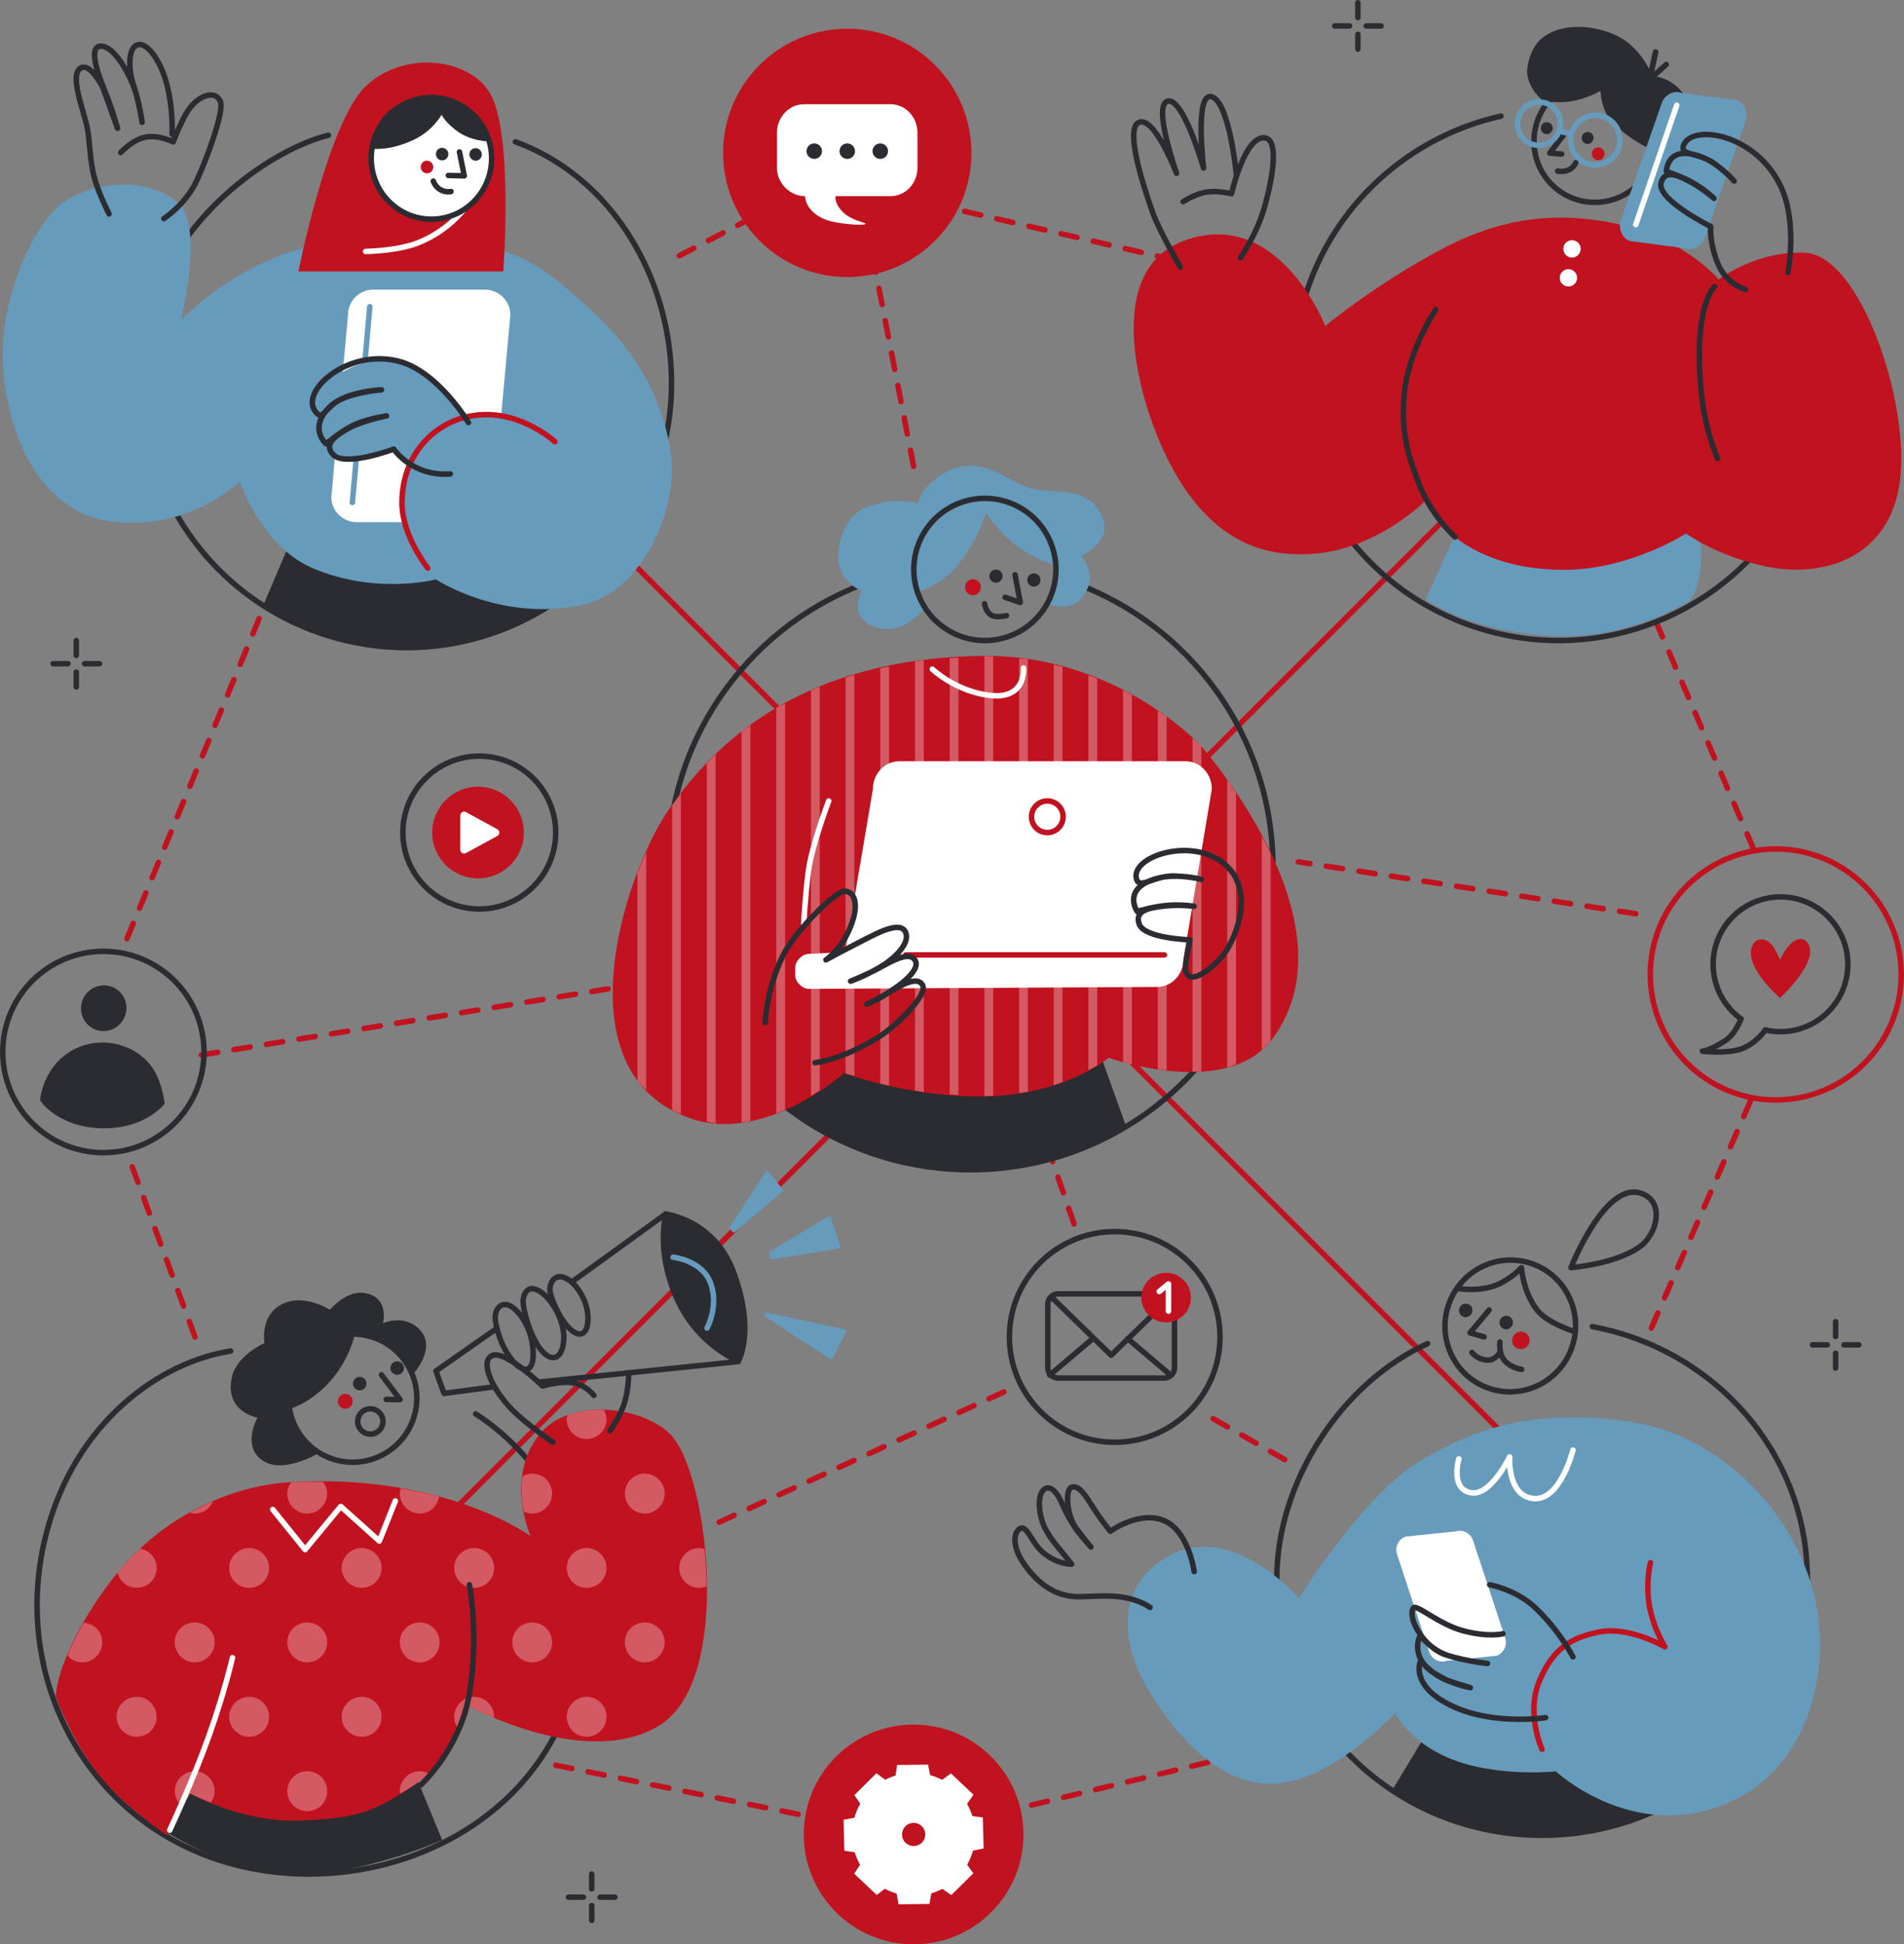
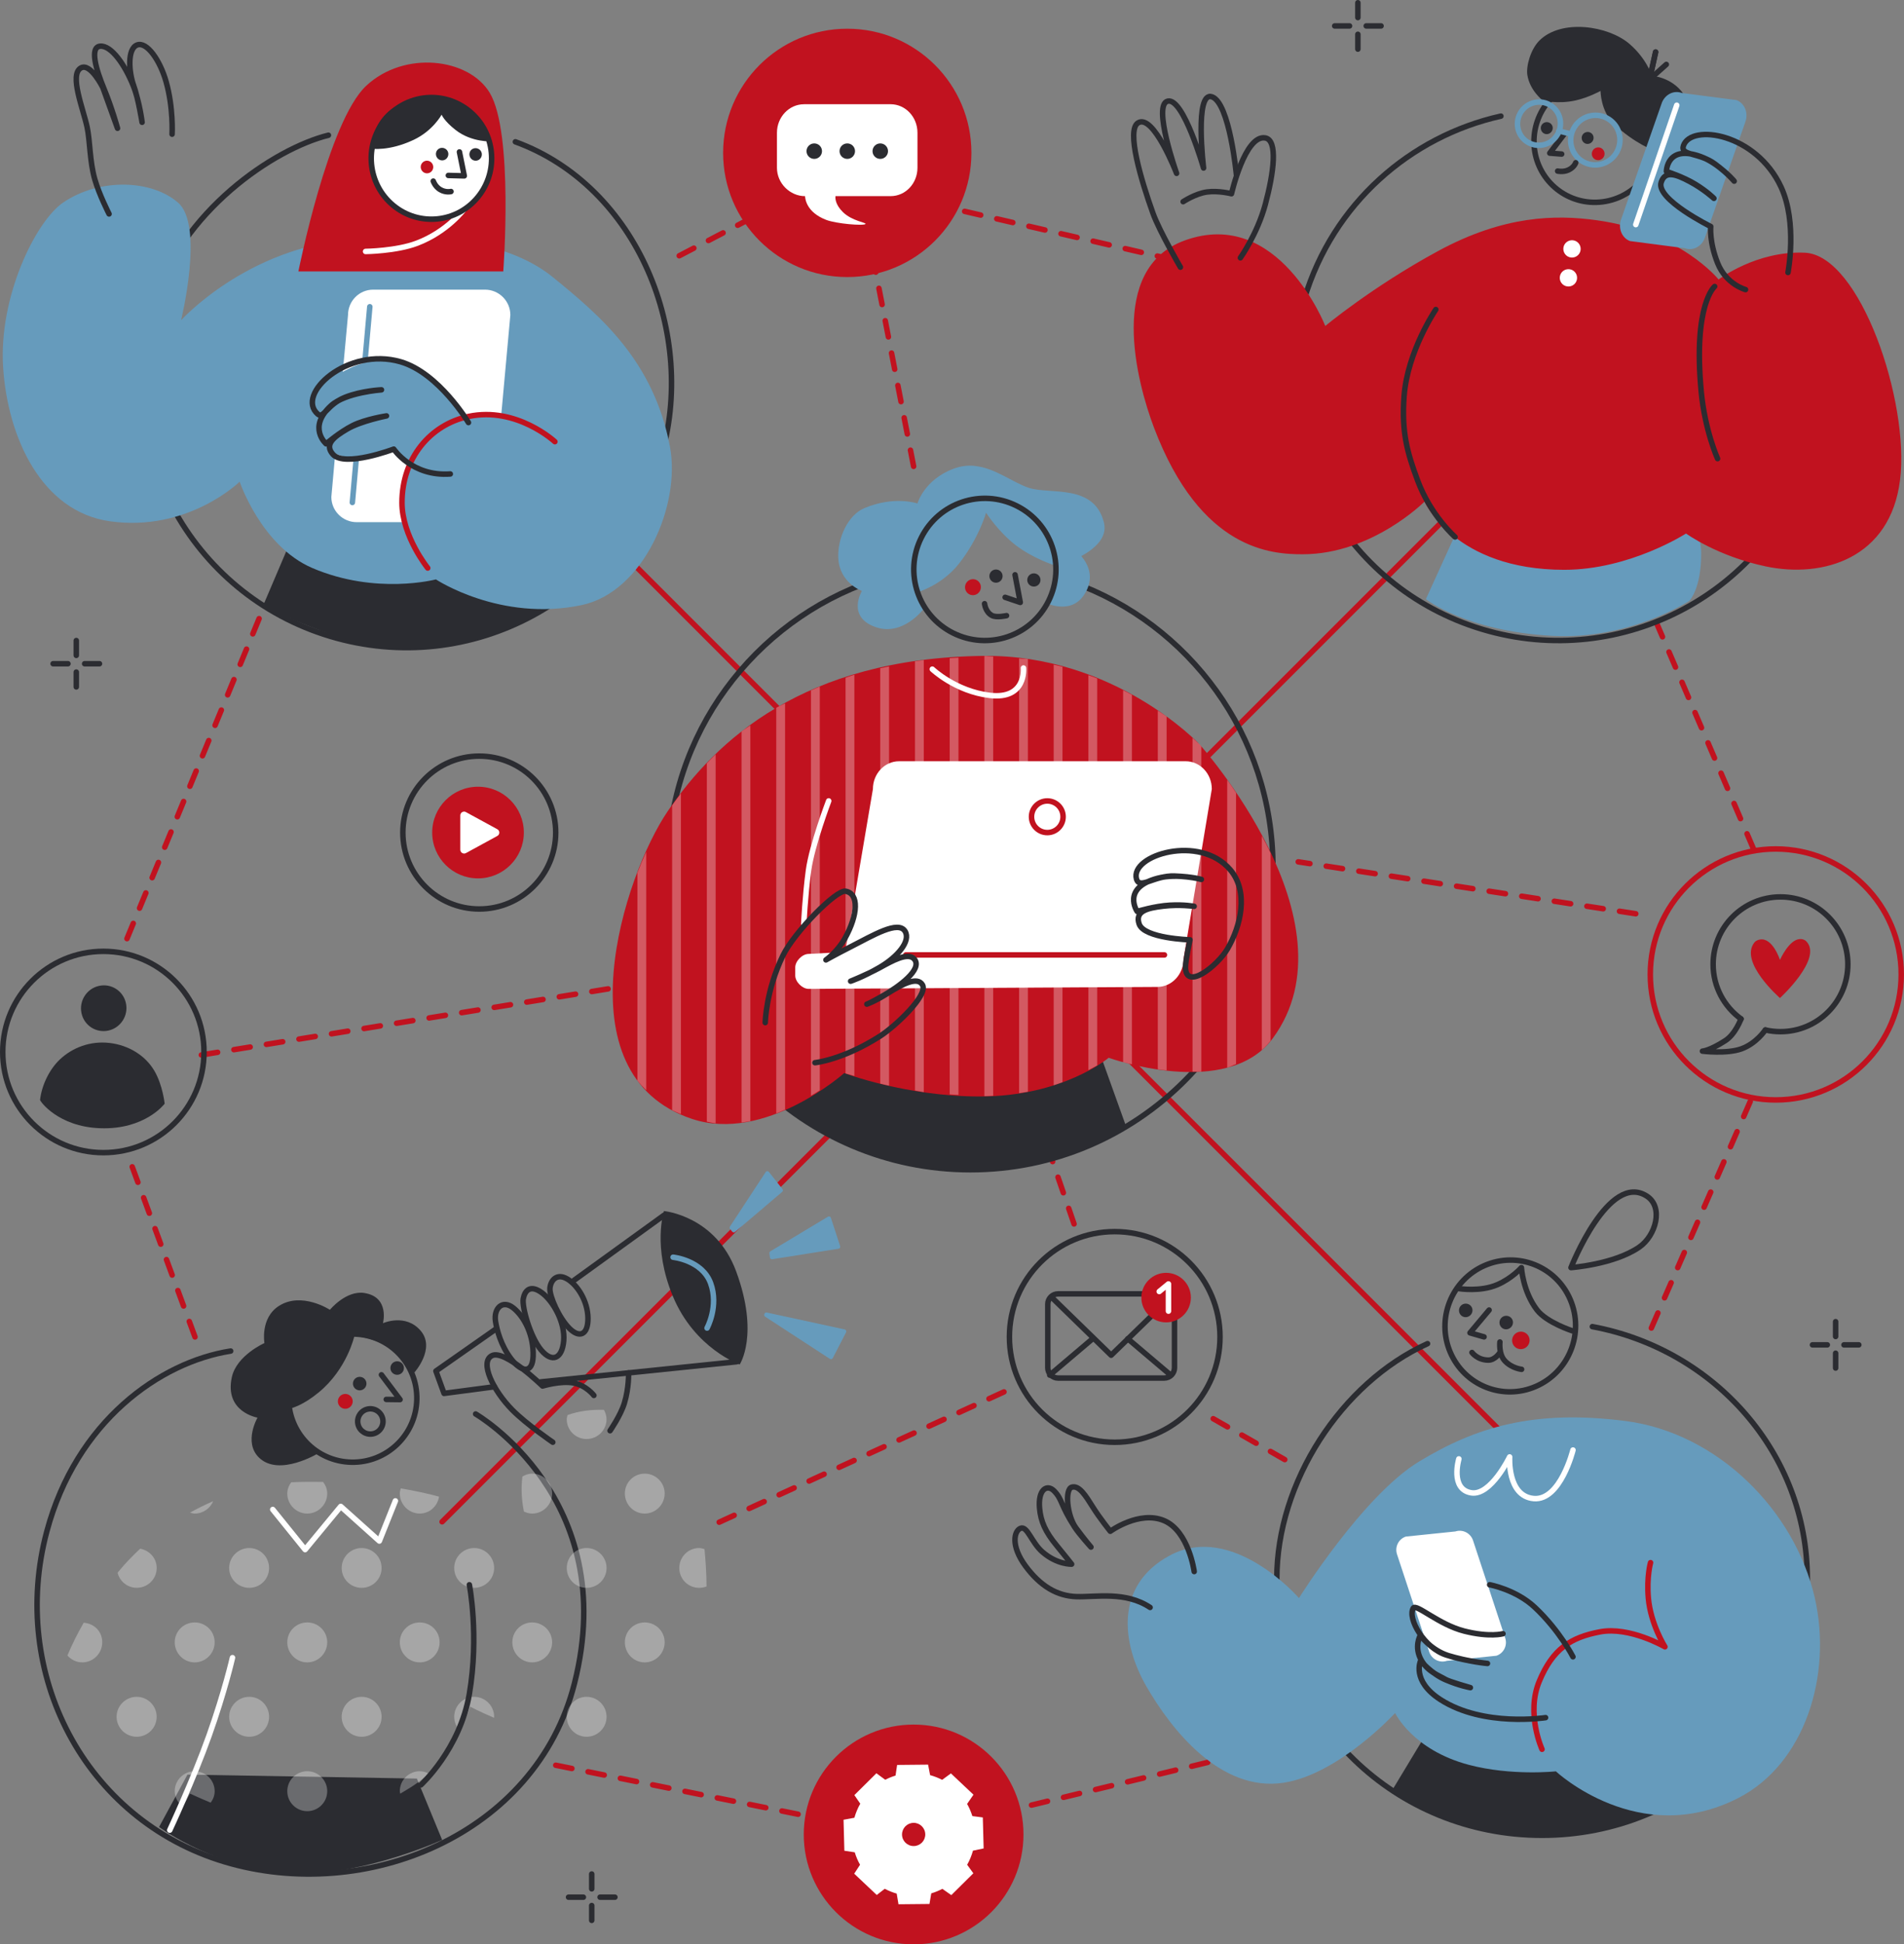
<svg xmlns="http://www.w3.org/2000/svg" id="Layer_2" viewBox="0 0 693.06 707.6">
  <rect x="0" y="0" width="693.06" height="707.6" fill="#808080" stroke="none" />
  <defs>
    <style>.cls-1,.cls-2{stroke:#c1121f;}.cls-1,.cls-2,.cls-3,.cls-4,.cls-5{fill:none;stroke-linecap:round;stroke-linejoin:round;stroke-width:2px;}.cls-2{stroke-dasharray:6;}.cls-6{fill:#c1121f;}.cls-3{stroke:#2b2c31;}.cls-4{stroke:#669bbc;}.cls-5{stroke:#fff;}.cls-7,.cls-8,.cls-9{fill:#fff;}.cls-10{fill:#2b2c31;}.cls-11{fill:#669bbc;}.cls-8{opacity:.3;}.cls-8,.cls-9{isolation:isolate;}.cls-9{opacity:.3;}</style>
  </defs>
  <g id="Line">
    <g id="Layer-14">
      <path class="cls-3" d="M494.27,1v5.4" />
      <path class="cls-3" d="M494.27,12.48v5.4" />
      <path class="cls-3" d="M485.83,9.44h5.4" />
      <path class="cls-3" d="M497.31,9.44h5.4" />
      <path class="cls-3" d="M27.77,233.11v5.4" />
      <path class="cls-3" d="M27.77,244.59v5.4" />
      <path class="cls-3" d="M19.33,241.55h5.4" />
      <path class="cls-3" d="M30.81,241.55h5.4" />
      <path class="cls-3" d="M668.17,480.99v5.4" />
      <path class="cls-3" d="M668.17,492.47v5.4" />
      <path class="cls-3" d="M659.74,489.43h5.4" />
      <path class="cls-3" d="M671.21,489.43h5.4" />
      <path class="cls-3" d="M215.39,682v5.4" />
      <path class="cls-3" d="M215.39,693.48v5.4" />
      <path class="cls-3" d="M206.95,690.44h5.4" />
      <path class="cls-3" d="M218.43,690.44h5.4" />
    </g>
    <g id="Layer-23">
      <path class="cls-2" d="M638.29,308.95l-35.4-82.45" />
      <path class="cls-2" d="M595.43,332.54l-122.87-18.89" />
      <path class="cls-2" d="M365.45,506.55l-106.09,48.53" />
      <path class="cls-2" d="M221.35,359.88l-149.42,24.27" />
      <path class="cls-2" d="M46.22,341.6l49.52-119.91" />
      <path class="cls-2" d="M601.09,483.32l37.19-85.18" />
      <path class="cls-2" d="M70.98,486.55l-24.76-67.08" />
      <path class="cls-2" d="M390.96,445.43l-15.51-45.13" />
      <path class="cls-2" d="M467.66,531.19l-30.17-17.25" />
      <path class="cls-2" d="M375.46,656.93l91.61-22.2" />
      <path class="cls-2" d="M202.29,642.42l90.28,18.25" />
      <path class="cls-2" d="M284.47,73.64l-42.49,22.2" />
      <path class="cls-2" d="M473.88,105.39l-132.88-30.82" />
      <path class="cls-2" d="M332.56,169.72l-15.54-79.74" />
    </g>
    <line class="cls-1" x1="160.93" y1="135.59" x2="579.17" y2="553.82" />
    <line class="cls-1" x1="579.17" y1="135.59" x2="160.93" y2="553.82" />
    <path class="cls-6" d="M263.22,55.64c0-24.96,20.23-45.19,45.19-45.19s45.19,20.23,45.19,45.19-20.23,45.19-45.19,45.19-45.19-20.23-45.19-45.19Z" />
    <path class="cls-7" d="M292.64,37.94c-5.41,0-9.83,4.66-9.83,10.38v12.74c0,5.72,4.81,10.33,10.23,10.33.06.99.5,5.85,7.67,8.62,3.69,1.43,13.73,2.25,14.34,1.5.42-.51-4.91-1.05-8.22-4.31-2.92-2.87-2.79-5.22-2.71-5.82h20.06c5.42,0,9.78-4.61,9.78-10.33v-12.74c0-5.72-4.36-10.38-9.78-10.38h-31.54Z" />
    <path class="cls-10" d="M323.24,55.01c0-1.56-1.26-2.82-2.82-2.82s-2.82,1.26-2.82,2.82,1.26,2.82,2.82,2.82,2.82-1.26,2.82-2.82Z" />
    <path class="cls-10" d="M311.23,55.01c0-1.56-1.26-2.82-2.82-2.82s-2.82,1.26-2.82,2.82,1.26,2.82,2.82,2.82,2.82-1.26,2.82-2.82Z" />
    <path class="cls-10" d="M299.21,55.01c0-1.56-1.26-2.82-2.82-2.82s-2.82,1.26-2.82,2.82,1.26,2.82,2.82,2.82,2.82-1.26,2.82-2.82Z" />
    <path class="cls-10" d="M59.94,401.68s-.7-6.79-3.76-12c-3.29-5.6-9.4-9.33-16.36-10.13-6.88-.78-13.39,1.62-18.06,6.04-3.71,3.52-6.55,9.2-7.18,14.68-.05.48,6.52,9.73,21.77,10.32,16.45.63,23.58-8.92,23.58-8.92Z" />
    <path class="cls-10" d="M29.67,368.74c-.96-4.48,1.87-8.94,6.34-9.94,4.47-1.01,8.87,1.81,9.83,6.29.96,4.49-1.87,8.94-6.34,9.95-4.47,1.01-8.87-1.81-9.83-6.3Z" />
    <path class="cls-3" d="M1,382.85c0-20.23,16.4-36.63,36.63-36.63s36.63,16.4,36.63,36.63-16.4,36.63-36.63,36.63S1,403.07,1,382.85Z" />
    <path class="cls-6" d="M157.32,302.99c0-9.21,7.47-16.68,16.68-16.68s16.68,7.47,16.68,16.68-7.47,16.68-16.68,16.68-16.68-7.47-16.68-16.68Z" />
    <path class="cls-7" d="M169.6,295.53c-.92-.51-2.05.17-2.05,1.22v12.49c0,1.05,1.13,1.72,2.05,1.22l6.38-3.48,5.05-2.76c.96-.53.96-1.91,0-2.44l-11.44-6.24Z" />
    <path class="cls-3" d="M146.64,302.99c0-15.37,12.46-27.82,27.82-27.82s27.82,12.46,27.82,27.82-12.46,27.82-27.82,27.82-27.82-12.46-27.82-27.82Z" />
    <path class="cls-1" d="M600.71,354.63c0-25.23,20.45-45.67,45.67-45.67s45.67,20.45,45.67,45.67-20.45,45.67-45.67,45.67-45.67-20.45-45.67-45.67Z" />
    <path class="cls-3" d="M633.76,370.82c-6.16-4.45-10.18-11.7-10.18-19.89,0-13.54,10.98-24.52,24.52-24.52s24.52,10.98,24.52,24.52-10.98,24.52-24.52,24.52c-1.88,0-3.7-.21-5.46-.61" />
    <path class="cls-3" d="M633.72,370.8s-2,5.53-5.69,7.91c-5.86,3.77-8.34,3.83-8.34,3.83,0,0,8.76,1.09,14.14-.82,5.5-1.95,8.74-6.89,8.74-6.89" />
    <path class="cls-6" d="M655.19,341.75c-3.99.11-7.28,7.59-7.28,7.59,0,0-2.67-8.3-7.35-7.41-.64.12-1.43.38-2,1.12-5.56,7.2,9.35,20.16,9.35,20.16,0,0,15.69-14.35,9.59-20.63-.71-.73-1.63-.86-2.31-.84Z" />
    <path class="cls-3" d="M381.4,474.62c0-2.07,1.68-3.74,3.74-3.74h38.64c2.07,0,3.74,1.68,3.74,3.74v23.15c0,2.06-1.68,3.74-3.74,3.74h-38.64c-2.07,0-3.74-1.68-3.74-3.74v-23.15Z" />
    <path class="cls-3" d="M382.8,472.12l21.66,21.08,21.66-21.08" />
    <path class="cls-3" d="M382.1,500.44s11.71-9.93,15.61-13.23" />
    <path class="cls-3" d="M426.12,500.44s-11.71-9.93-15.61-13.23" />
    <path class="cls-6" d="M415.46,472.23c0-4.98,4.04-9.01,9.01-9.01s9.01,4.04,9.01,9.01-4.04,9.02-9.01,9.02-9.01-4.04-9.01-9.02Z" />
    <path class="cls-5" d="M421.97,470.02l3.35-2.76v9.9" />
    <path class="cls-3" d="M367.43,486.55c0-21.17,17.16-38.33,38.33-38.33s38.33,17.16,38.33,38.33-17.16,38.33-38.33,38.33-38.33-17.16-38.33-38.33Z" />
    <path class="cls-6" d="M292.57,667.61c0-22.08,17.9-39.99,39.99-39.99s39.99,17.9,39.99,39.99-17.9,39.99-39.99,39.99-39.99-17.91-39.99-39.99Z" />
    <path class="cls-7" d="M326.55,642.31l-.57,3.87c-1.31.4-2.56.9-3.75,1.53l-3.22-2.37-8.02,7.95,2.15,3.13c-.92,1.59-1.63,3.31-2.14,5.11l-3.95.73.3,11.28,3.78.57c.48,1.59,1.12,3.1,1.93,4.52l-2.13,3.26,8.21,7.75,2.91-2.26c1.37.73,2.83,1.32,4.35,1.75l.65,3.89,11.28-.11.65-3.86c1.41-.42,2.76-.97,4.04-1.65l3.26,2.29,8.02-7.95-2.25-3.1c.91-1.6,1.61-3.32,2.11-5.13l3.89-.81-.3-11.28-3.81-.49c-.49-1.56-1.12-3.04-1.91-4.43l2.32-3.36-8.21-7.75-3.2,2.35c-1.38-.73-2.85-1.29-4.38-1.72l-.73-3.82-11.28.11ZM332.52,663.38c2.34-.02,4.25,1.85,4.28,4.19.02,2.34-1.85,4.24-4.19,4.26s-4.25-1.84-4.27-4.17,1.85-4.25,4.19-4.27Z" />
    <path class="cls-3" d="M659.74,164.31c-15.34,51.07-69.18,80.03-120.25,64.69-51.07-15.34-80.03-69.18-64.69-120.25,10.41-34.66,38.56-59.13,71.53-66.49" />
    <g id="Layer-15">
      <path class="cls-10" d="M582.6,33.1s0,7.39,4.96,12.11c7.31,6.95,14.7,9.67,14.7,9.67l-1.39,3.4s5.87.14,9.7-4.11c4.72-5.25,5.97-14.69,2.13-20.11-4.34-6.12-11.41-6.46-11.41-6.46,0,0-1.8-6.15-8.18-11.64-7.71-6.63-24.72-9.18-32.74-1.23-3.23,3.19-4.92,9.35-4.41,12.57.9,5.67,5.61,9.27,5.61,9.27,0,0,5.59,1.42,12.01-.03,4.72-1.07,9.02-3.45,9.02-3.45Z" />
      <path class="cls-3" d="M602.65,18.94l-2.43,10.99" />
      <path class="cls-3" d="M606.54,23.45l-8.4,7.5" />
      <path class="cls-3" d="M602.65,18.94l-2.43,10.99" />
    </g>
    <g id="Layer-18">
      <path class="cls-11" d="M519.03,218.04s14.45,11.63,45.94,13.36c28.34,1.55,50-12.78,50-12.78,0,0,4.27-4.32,4.27-17.15,0-15.93-16.67-21.93-16.67-21.93l-65.51-1.12-18.03,39.61Z" />
    </g>
    <g id="Layer-17">
      <path class="cls-6" d="M482.41,118.63s17.13-14.3,41.07-27.28c23.95-12.98,42.76-13.29,57.79-11.19,30.53,4.26,44.3,21.56,44.3,21.56,0,0,13.7-10.55,31.41-9.75,20.12.9,38.19,54.19,34.64,82.73-3.55,28.54-28.04,35.82-48.84,31.44-17.78-3.74-29.06-11.98-29.06-11.98,0,0-20.46,13.21-44.33,13.21-40.01,0-50.86-24.82-50.86-24.82,0,0-19.09,19.16-44.34,19.16-11.18,0-37.16-1.23-54.17-46.17-6.25-16.51-17.09-57.74,11.18-68.02,34.19-12.44,51.21,31.13,51.21,31.13Z" />
    </g>
    <g id="Layer-24">
      <path class="cls-3" d="M522.64,112.64s-10.36,15.19-11.56,31.63c-.95,13.13,1.19,20.52,4.95,30.62,4.74,12.75,13.62,20.53,13.62,20.53" />
      <path class="cls-3" d="M624.14,104.26s-7.87,6.47-4.9,38.18c1.34,14.26,5.96,24.47,5.96,24.47" />
    </g>
    <path class="cls-7" d="M569.08,90.19c.21-1.73,1.79-2.95,3.52-2.74,1.73.21,2.95,1.79,2.74,3.52-.21,1.73-1.79,2.95-3.52,2.74s-2.95-1.79-2.74-3.52Z" />
    <path class="cls-7" d="M567.78,100.72c.21-1.73,1.79-2.95,3.52-2.74,1.73.21,2.95,1.79,2.74,3.52-.21,1.73-1.79,2.95-3.52,2.74-1.73-.21-2.95-1.79-2.74-3.52Z" />
    <path class="cls-10" d="M562.52,44.51c1.17-.28,2.35.42,2.62,1.59.27,1.18-.48,2.38-1.65,2.66-1.17.28-2.31-.47-2.58-1.65-.27-1.18.44-2.32,1.61-2.6Z" />
    <path class="cls-10" d="M577.58,48.05c1.19-.18,2.3.61,2.47,1.8s-.67,2.32-1.86,2.51c-1.19.18-2.26-.66-2.43-1.85-.17-1.19.63-2.27,1.82-2.45Z" />
    <path class="cls-3" d="M558.37,51.83c-.21-12.37,9.63-22.67,21.97-23.01,12.35-.33,22.52,9.42,22.73,21.8.21,12.37-9.63,22.67-21.97,23.01-12.34.33-22.52-9.42-22.73-21.8Z" />
    <path class="cls-6" d="M583.73,57.16c.67-1.11.31-2.54-.78-3.2-1.1-.66-2.52-.29-3.19.81-.66,1.11-.31,2.54.78,3.2,1.1.66,2.52.29,3.19-.81Z" />
    <path class="cls-3" d="M569.35,48.82l-5.23,6.91,4.33.34" />
    <path class="cls-4" d="M588.61,55.18c2.34-4.42.7-9.87-3.67-12.19-4.37-2.32-9.81-.62-12.15,3.8-2.34,4.42-.7,9.87,3.67,12.19,4.37,2.32,9.81.62,12.15-3.8Z" />
    <path class="cls-4" d="M567.09,48.67c2.04-3.85.61-8.61-3.2-10.63-3.81-2.02-8.56-.54-10.6,3.31s-.61,8.61,3.2,10.63c3.81,2.02,8.55.54,10.6-3.31Z" />
    <path class="cls-4" d="M571.58,48.73l-4.15-1.1" />
    <path class="cls-11" d="M604.83,37.63c1.12-3.2,4.39-4.9,7.31-3.8l19.95,2.6c2.92,1.11,4.38,4.6,3.26,7.81l-14.78,42.29c-1.12,3.2-4.39,4.9-7.31,3.8l-19.95-2.6c-2.92-1.11-4.37-4.6-3.25-7.81l14.78-42.29Z" />
    <path class="cls-3" d="M650.83,99.17s3.49-18.11-2.51-31.08c-9.09-19.64-32.71-23.16-35.53-15.1-1.31,3.75,5.8,2.44,11.49,6.7,5.2,3.89,6.97,6.24,6.97,6.24,0,0-5.54-6.51-12.17-8.93-12.44-4.54-12.5,5.4-12.5,5.4,0,0,6.11,1.93,10.54,4.65,4.43,2.72,6.75,5.14,6.75,5.14,0,0-3.76-3.45-8.77-6.11-5.07-2.7-9.07-4.14-10.44.33-1.89,6.15,18.05,16.02,18.05,16.02,0,0-.58,5.63,2.53,13.36,3.13,7.77,10.14,9.6,10.14,9.6" />
    <path class="cls-5" d="M610.34,38.3l-14.91,43.44" />
    <path class="cls-3" d="M566.98,62.26s2.01.47,3.91-.39c2.11-.95,2.67-2.64,2.67-2.64" />
    <path class="cls-3" d="M451.5,93.83s6.19-8.72,9.08-19.48c3.07-11.44,4.66-23.41-.08-24.16-7.33-1.16-12.24,20.32-12.24,20.32,0,0-4.74-1.22-8.97-.63-4.23.6-8.63,3.52-8.63,3.52" />
    <path class="cls-3" d="M450.06,63.67s-2.46-26.19-8.89-28.43c-6.44-2.25-3.07,25.91-3.07,25.91,0,0-7.29-25.55-13-24.35-5.71,1.2,3.18,26.29,3.18,26.29,0,0-8.44-21.91-14.05-18.36-4.27,2.7,1.09,20.72,5.44,32.86,2.33,6.52,10,19.65,10,19.65" />
    <path class="cls-10" d="M548.24,478.85c1.36-.02,2.49,1.05,2.49,2.41,0,1.37-1.12,2.5-2.48,2.52-1.36.02-2.44-1.1-2.44-2.46s1.07-2.45,2.43-2.47Z" />
    <path class="cls-10" d="M533.5,474.43c1.36-.02,2.49,1.05,2.49,2.41,0,1.37-1.12,2.51-2.48,2.52-1.36.02-2.44-1.1-2.44-2.46,0-1.37,1.07-2.45,2.43-2.47Z" />
    <path class="cls-3" d="M531.07,468.96s7.73,1.27,13.95-1.42c5.38-2.32,8.78-6.22,8.78-6.22,0,0,.51,8.67,5.68,15.41,3.52,4.59,12.86,7.6,12.86,7.6" />
    <path class="cls-3" d="M527.9,492.13c-5.17-12.14.41-26.27,12.48-31.56,12.07-5.28,26.04.27,31.21,12.41,5.17,12.14-.41,26.27-12.48,31.55-12.06,5.29-26.04-.27-31.21-12.41Z" />
    <path class="cls-6" d="M556.06,489.81c1.12-1.38.91-3.39-.45-4.49-1.36-1.1-3.37-.88-4.48.49-1.12,1.37-.91,3.39.45,4.49,1.36,1.1,3.37.88,4.48-.49Z" />
    <path class="cls-3" d="M545.77,492.51s-1.65,2.47-3.99,2.47c-4,0-5.98-2.77-5.98-2.77" />
    <path class="cls-3" d="M545.97,488.38s-.52,4.39,1.79,6.87c2.55,2.75,6.11,3.09,6.11,3.09" />
    <path class="cls-3" d="M542.04,476.76l-6.96,8.3,5.12,1.47" />
    <path class="cls-3" d="M571.84,461.32s13.77-35.1,27.67-25.98c6.05,3.97,3.27,14.35-2.87,18.56-9.16,6.29-24.8,7.42-24.8,7.42Z" />
    <path class="cls-10" d="M518.8,631.56l-12.13,20.1s24.48,16.26,56.5,15.94c26.82-.26,50.78-14.21,50.78-14.21l-16.46-20.97-78.68-.87Z" />
    <path class="cls-3" d="M579.62,482.8c44.57,8.28,78.24,46.19,78.24,91.72,0,51.58-43.23,93.39-96.55,93.39s-96.55-41.81-96.55-93.39c0-35.01,23.39-71.22,54.87-85.53" />
    <path class="cls-11" d="M472.83,581.58s-24.16-27.86-47.1-15.46c-20.02,10.82-17.51,31.86-8.47,47.56,9.04,15.7,27.01,38.65,50.04,35.1,20.06-3.09,40.53-25.36,40.53-25.36,0,0,6.35,13.44,26.86,18.86,15.53,4.1,31.65,2.36,31.65,2.36,0,0,30.21,28.28,66.42,9.7,24.26-12.45,34.23-44.73,27.84-72.77-7.25-31.84-35.4-60.14-68.95-64.43-33.55-4.28-54.58,2.33-75.04,14.71-20.46,12.37-43.78,49.72-43.78,49.72Z" />
    <path class="cls-1" d="M600.8,568.69s-1.47,5.15-.8,12.89c.83,9.51,6.04,17.74,6.04,17.74,0,0-12.85-7.47-23.61-5.45-10.76,2.03-17.22,6.22-22.13,18-4.91,11.78,1,24.75,1,24.75" />
    <path class="cls-7" d="M536.19,560.62c-.89-2.69-3.77-4.16-6.43-3.28l-18.03,1.86c-2.66.88-4.1,3.77-3.21,6.46l11.71,35.49c.89,2.69,3.76,4.16,6.43,3.28l18.03-1.86c2.66-.88,4.1-3.77,3.21-6.46l-11.71-35.49Z" />
    <path class="cls-3" d="M547.09,594.56s-4.84,1.38-14.1-.96c-9.26-2.34-17.52-10.1-18.55-8.36-2.22,3.73,3.93,14.61,12.18,17.12,8.25,2.5,14.82,3.02,14.82,3.02,0,0-10.03-1.12-15.54-3.33-5.5-2.21-8.91-6.86-8.91-6.86,0,0-2.46,4.13.44,9.12,2.4,4.13,6.31,5.44,8.77,6.89,1.35.8,9.02,2.98,9.02,2.98,0,0-3.74-.6-8.99-2.84-5.24-2.23-9.12-6.95-9.12-6.95,0,0-3.45,7.29,7.24,14.16,15.68,10.07,38.24,6.55,38.24,6.55" />
    <path class="cls-3" d="M542.24,576.74s9.56,1.73,16.47,8.24c9.01,8.48,13.85,17.98,13.85,17.98" />
    <path class="cls-5" d="M531.03,530.94s-3.31,11.08,4.53,12.34c7.11,1.14,13.95-13.06,13.95-13.06,0,0-.93,14.3,8.78,15.15,9.71.84,14.28-17.66,14.28-17.66" />
    <path class="cls-3" d="M434.69,571.93s-1.96-14.76-10.99-18.54c-9.03-3.78-19.55,3.88-19.55,3.88,0,0-3.8-4.7-6.38-8.83-2.58-4.13-4.97-7.97-7.62-7.22s-1.76,10.44,1.52,14.87c3.28,4.43,5.45,6.94,5.45,6.94,0,0-4.25-4.67-5.92-7.26-5.29-8.19-4.43-10.01-7.46-13.14-2.63-2.71-5.95-.53-5.34,6.26.43,4.8,2.11,8.57,6.2,13.54,3.36,4.08,5.48,6.81,5.48,6.81,0,0-5.23.23-10.61-4.42-3.95-3.41-5.53-9.57-7.95-8.64-2.42.93-3.67,6.37,1.74,13.71,5.42,7.35,11.51,10.94,18.59,11.17,7.08.22,17.78-2.04,26.79,3.93" />
    <g id="Layer-21">
      <path class="cls-10" d="M68.24,645.83l-10.34,19.06s22.55,16.7,51.54,16.93c24.3.19,51.5-12.22,51.5-12.22l-9.2-22.33-83.5-1.43Z" />
    </g>
    <path class="cls-3" d="M83.97,491.68c-25.81,4.05-56.2,25.63-66.92,65.63-13.81,51.51,13.62,104.91,64.69,120.25,51.07,15.34,113.36-9.64,127.37-64.94,17.08-67.42-35.98-98.03-35.98-98.03" />
    <g id="Layer-31">
-       <path class="cls-6" d="M108.77,662.56c20.42-.77,26.47-2.57,42.05-12.93,15.58-10.36,20.28-28.53,20.28-28.53,0,0,42.96,23.37,69.31,6.57,26.35-16.8,17.33-90.28,4.16-105.08-9.31-10.46-37.35-14.94-48.67,0-12,15.84-2.78,36.42-2.78,36.42,0,0-31.84-23.26-88.24-19.54-22.57,1.49-46.19,13.6-61.65,32.32-12.32,14.91-22.05,33.86-22.92,45.22-.09,1.22,6.37,16.96,15.33,28.46,8.96,11.51,25.07,22.45,25.07,22.45l8.43-15.22s19.2,10.63,39.62,9.86Z" />
-     </g>
+       </g>
    <path class="cls-5" d="M143.92,546.22l-5.84,14.6-14.05-12.59-12.97,15.71-11.77-14.59" />
    <path class="cls-3" d="M241.71,442.25l-32.69,23.64" />
    <path class="cls-3" d="M268.1,495.58l-71.27,7.33" />
    <path class="cls-3" d="M179.98,504.68l-18.35,2.42-2.96-8.14,21.87-15.32" />
    <path class="cls-10" d="M241.67,440.73s18.81,1.69,26.28,21.93c8.53,23.1,1.3,33.92,1.3,33.92,0,0-16.37-5.73-24.32-24.82-7.53-18.09-3.26-31.03-3.26-31.03Z" />
    <path class="cls-3" d="M222.06,520.68s3.87-5.59,5.21-10.03c1.7-5.58,1.54-11.02,1.54-11.02" />
    <path class="cls-3" d="M216.18,507.84s-2.8-3.7-7.47-4.55c-4.67-.86-11.22,1.13-11.22,1.13,0,0-13.67-13.34-18.38-11.08-4.71,2.26.44,12.77,7.35,19.76,5.22,5.28,14.76,11.77,14.76,11.77" />
    <path class="cls-3" d="M206.45,465.43c3.82,2.25,7.48,8.12,7.57,14.22.09,6.1-3.03,7.5-6.77,3.77-3.73-3.73-7.27-11.68-7.07-14.53.2-2.85,2.45-5.7,6.27-3.45Z" />
    <path class="cls-3" d="M197.26,470.48c4.22,3.12,8.51,10.94,7.93,17.49-.58,6.55-4.22,8.07-8.18,3.38-3.96-4.69-7.09-15.68-6.54-18.7.56-3.02,2.57-5.28,6.79-2.17Z" />
    <path class="cls-3" d="M186.96,476.08c4.06,3.32,7.36,10.08,7.1,17.49-.23,6.57-4.33,5.8-8.05.92-3.72-4.88-5.16-10.56-5.64-13.59-.75-4.72,2.53-8.14,6.59-4.82Z" />
    <path class="cls-4" d="M245.01,457.54s10.58,1.07,13.65,9.44-1.29,16.34-1.29,16.34" />
    <path class="cls-3" d="M151.72,509.29c.26-12.88-9.97-23.54-22.85-23.8s-23.54,9.97-23.8,22.85c-.26,12.88,9.97,23.54,22.85,23.8,12.88.26,23.54-9.97,23.8-22.85Z" />
    <path class="cls-10" d="M132.68,470.57c9.26,1.48,6.72,10.98,6.72,10.98,0,0,8.25-3.7,13.74,2.76,5.52,6.5-2.32,15.2-2.32,15.2,0,0-4.77-6.35-10.4-9.78-5.28-3.21-11.43-3.5-11.43-3.5,0,0-2.62,11.96-12.94,20.47-5.65,4.66-9.58,5.77-11.48,6.18,1.7,7.99,11.66,15.79,11.66,15.79,0,0-14.7,9.11-22.07,1.68-5.54-5.58-.43-14.43-.43-14.43,0,0-12.16-2.03-9.33-14.77,1.75-7.91,11.85-12.37,11.85-12.37,0,0-1.6-9.13,5.28-13.52,8.3-5.3,18.55,1.41,18.55,1.41,0,0,5.9-7.19,12.6-6.11Z" />
    <path class="cls-6" d="M128.39,510.05c.03-1.49-1.16-2.73-2.65-2.76-1.49-.03-2.73,1.16-2.76,2.65s1.16,2.73,2.65,2.76,2.73-1.16,2.76-2.65Z" />
    <path class="cls-10" d="M133.39,503.58c.03-1.36-1.05-2.48-2.41-2.51s-2.48,1.05-2.51,2.41,1.05,2.48,2.41,2.51,2.48-1.05,2.51-2.41Z" />
    <path class="cls-10" d="M147.03,497.92c.03-1.36-1.05-2.48-2.41-2.51-1.36-.03-2.48,1.05-2.51,2.41-.03,1.36,1.05,2.48,2.41,2.51,1.36.03,2.48-1.05,2.51-2.41Z" />
    <path class="cls-3" d="M138.84,500.33l6.78,9.02-5.02-.06" />
    <path class="cls-3" d="M130.35,518.47c-.64-2.46.83-4.98,3.29-5.62,2.46-.64,4.98.83,5.62,3.29.64,2.46-.83,4.98-3.29,5.62-2.46.64-4.98-.83-5.62-3.29Z" />
    <g id="Layer-30">
      <path class="cls-8" d="M219.83,513.08c-4.57-.14-9.11.4-13.24,1.9-.11.5-.3.98-.3,1.5,0,4.01,3.21,7.22,7.22,7.22s7.27-3.21,7.27-7.22c0-1.25-.4-2.38-.95-3.41ZM193.71,536.3c-1.33,0-2.49.43-3.56,1.05-.6,4.86-.18,9.03.55,12.74.93.43,1.92.75,3.01.75,4.01,0,7.27-3.31,7.27-7.32s-3.26-7.22-7.27-7.22ZM234.67,536.3c-4.01,0-7.22,3.21-7.22,7.22,0,4.01,3.21,7.32,7.22,7.32s7.27-3.31,7.27-7.32-3.26-7.22-7.27-7.22ZM117.6,539.31c-3.81-.02-7.56-.09-11.63.15-.82,1.18-1.4,2.51-1.4,4.06,0,4.01,3.26,7.32,7.27,7.32s7.27-3.31,7.27-7.32c0-1.62-.61-3.01-1.5-4.21ZM145.88,541.66c-.17.61-.35,1.19-.35,1.85,0,4.01,3.26,7.32,7.27,7.32,3.61,0,6.46-2.71,7.02-6.17-4.25-1.16-8.93-2.13-13.94-3.01ZM77.59,546.33c-2.86,1.23-5.67,2.63-8.42,4.16.56.14,1.1.35,1.7.35,3.03,0,5.62-1.87,6.72-4.51ZM90.73,563.37c-4.01,0-7.32,3.26-7.32,7.27,0,4.01,3.31,7.22,7.32,7.22s7.22-3.21,7.22-7.22c0-4.01-3.21-7.27-7.22-7.27ZM131.64,563.37c-4.01,0-7.27,3.26-7.27,7.27s3.26,7.22,7.27,7.22,7.27-3.21,7.27-7.22-3.26-7.27-7.27-7.27ZM172.6,563.37c-4.01,0-7.27,3.26-7.27,7.27s3.26,7.22,7.27,7.22,7.27-3.21,7.27-7.22-3.26-7.27-7.27-7.27ZM213.52,563.37c-4.01,0-7.22,3.26-7.22,7.27s3.21,7.22,7.22,7.22,7.27-3.21,7.27-7.22-3.26-7.27-7.27-7.27ZM254.48,563.37c-4.01,0-7.22,3.26-7.22,7.27s3.21,7.22,7.22,7.22c.95,0,1.88-.17,2.71-.5-.03-4.6-.32-9.08-.75-13.59-.63-.18-1.27-.4-1.96-.4ZM51.02,563.62c-2.75,2.57-5.38,5.28-7.77,8.17-.16.19-.29.41-.45.6.81,3.13,3.58,5.46,6.97,5.46,4.01,0,7.27-3.21,7.27-7.22,0-3.57-2.63-6.4-6.02-7.02ZM70.87,590.45c-4.01,0-7.27,3.21-7.27,7.22s3.26,7.32,7.27,7.32,7.27-3.31,7.27-7.32-3.26-7.22-7.27-7.22ZM111.84,590.45c-4.01,0-7.27,3.21-7.27,7.22s3.26,7.32,7.27,7.32,7.27-3.31,7.27-7.32-3.26-7.22-7.27-7.22ZM152.8,590.45c-4.01,0-7.27,3.21-7.27,7.22s3.26,7.32,7.27,7.32,7.22-3.31,7.22-7.32-3.21-7.22-7.22-7.22ZM193.71,590.45c-4.01,0-7.22,3.21-7.22,7.22s3.21,7.32,7.22,7.32,7.27-3.31,7.27-7.32-3.26-7.22-7.27-7.22ZM234.67,590.45c-4.01,0-7.22,3.21-7.22,7.22,0,4.01,3.21,7.32,7.22,7.32s7.27-3.31,7.27-7.32-3.26-7.22-7.27-7.22ZM30.46,590.55c-2.35,4.12-4.31,8.07-5.92,11.93,1.34,1.51,3.25,2.51,5.41,2.51,4.01,0,7.27-3.31,7.27-7.32s-3.01-6.85-6.77-7.12ZM49.76,617.52c-4.01,0-7.32,3.26-7.32,7.27s3.31,7.27,7.32,7.27,7.27-3.26,7.27-7.27c0-4.01-3.26-7.27-7.27-7.27ZM90.73,617.52c-4.01,0-7.32,3.26-7.32,7.27,0,4.01,3.31,7.27,7.32,7.27s7.22-3.26,7.22-7.27c0-4.01-3.21-7.27-7.22-7.27ZM131.64,617.52c-4.01,0-7.27,3.26-7.27,7.27s3.26,7.27,7.27,7.27,7.27-3.26,7.27-7.27-3.26-7.27-7.27-7.27ZM172.6,617.52c-4.01,0-7.27,3.26-7.27,7.27,0,2.02.83,3.8,2.16,5.11,2.43-4.94,3.61-8.82,3.61-8.82,0,0,3.44,1.84,8.72,4.06,0-.12.05-.23.05-.35,0-4.01-3.26-7.27-7.27-7.27ZM213.52,617.52c-4.01,0-7.22,3.26-7.22,7.27s3.21,7.27,7.22,7.27,7.27-3.26,7.27-7.27-3.26-7.27-7.27-7.27ZM70.87,644.6c-4.01,0-7.27,3.26-7.27,7.27,0,2.33,1.21,4.28,2.91,5.62l2.66-4.76s3.19,1.52,7.52,3.31c.87-1.2,1.45-2.57,1.45-4.16,0-4.01-3.26-7.27-7.27-7.27ZM111.84,644.6c-4.01,0-7.27,3.26-7.27,7.27s3.26,7.27,7.27,7.27,7.27-3.26,7.27-7.27-3.26-7.27-7.27-7.27ZM152.8,644.6c-4.01,0-7.27,3.26-7.27,7.27,0,.32.11.59.15.9,1.7-1.04,3.17-1.86,5.11-3.16,1.92-1.28,3.67-2.7,5.26-4.16-.99-.51-2.06-.85-3.26-.85Z" />
    </g>
    <g id="Layer-29">
      <path class="cls-11" d="M278.69,426.55c.27-.42.88-.45,1.19-.05l4.94,6.24c.25.31.2.76-.1,1.01l-17.14,14.58c-.32.27-.79.22-1.05-.1l-.79-.99c-.2-.25-.22-.6-.04-.86l13-19.82Z" />
      <path class="cls-11" d="M278.28,478.09c.14-.32.49-.5.83-.43l28.36,6.16c.47.1.72.63.5,1.05l-4.84,9.38c-.2.39-.69.52-1.05.28l-23.59-15.37c-.3-.2-.42-.58-.27-.91l.07-.17Z" />
      <path class="cls-11" d="M301.37,442.79c.4-.24.93-.05,1.08.4l3.36,10.31c.14.43-.14.88-.58.95l-24.13,3.82c-.41.06-.79-.22-.84-.63l-.2-1.53c-.04-.29.1-.57.35-.72l20.97-12.6Z" />
    </g>
    <g id="Layer-25">
      <path class="cls-5" d="M84.62,603.28s-2.77,12.2-8.49,28.28c-5.73,16.08-14.34,34.47-14.34,34.47" />
    </g>
    <path class="cls-3" d="M170.85,576.74s3.61,18.4,0,39.71c-3.41,20.16-17.66,33.13-17.66,33.13" />
    <path class="cls-3" d="M187.6,51.61c44.52,16.24,66.4,70.2,52.86,115.28-15.34,51.07-69.18,80.03-120.25,64.69-51.07-15.34-80.03-69.18-64.69-120.25,10.41-34.66,44.37-57.24,64.02-62.12" />
    <g id="Layer-12">
      <path class="cls-10" d="M106.43,195.4l-10.69,25.09s30.84,15.39,47.16,15.33c41.12-.14,58.54-16.49,58.54-16.49l-18.35-26.25-76.66,2.32Z" />
    </g>
    <path class="cls-11" d="M65.92,116.54s23.76-26.34,61.96-29.41c38.2-3.07,60.48,3.24,73.46,13.82,17.15,13.97,36.56,30.3,42.51,61.53,4.07,21.35-9.59,53.01-32.18,57.74-29.56,6.19-53-9.36-53-9.36,0,0-21.78,5.79-44.98-4.14-18.58-7.96-26.45-31.42-26.45-31.42,0,0-18.82,18.45-47.28,14.4-24.81-3.53-37.2-30.44-38.83-56.12-1.63-25.68,11.92-53.12,21.88-59.88,13.4-9.09,32.28-8.27,41.83.07,9.55,8.34,1.07,42.78,1.07,42.78Z" />
    <path class="cls-6" d="M108.62,98.78s10.83-54.61,24.66-67.54c13.91-13,37.37-10.14,44.99,2.55,8.74,14.56,4.92,64.99,4.92,64.99h-74.58Z" />
    <path class="cls-5" d="M169,76.03s-6.05,8.23-17.19,12.47c-7.56,2.88-18.73,3.01-18.73,3.01" />
    <path class="cls-7" d="M135.85,105.41c-5.09,0-9.17,4.14-9.17,9.23l-1.9,20.67c1.39-.72,12.83-7.69,24.44-2.1,10.6,5.1,19.45,19.3,19.47,19.39,2.26-.85,4.57-1.59,6.91-1.85,2.29-.25,4.59-.09,6.85.32l3.32-36.43c0-5.09-4.14-9.23-9.23-9.23h-40.7ZM143.42,163.56c-1.32.69-5.94,2.48-11.09,3.2-5.15.73-9.82-1.56-10.3-1.72l-1.42,15.82c0,5.08,4.14,9.17,9.23,9.17h17.87c-.79-1.55-1.37-3.2-1.58-4.96-.27-2.19-.11-4.4.32-6.7.58-3.08,2.9-8.75,2.9-8.75,0,0-4.62-4.42-5.92-6.06Z" />
    <path class="cls-4" d="M129.68,166.91l-1.42,15.96" />
    <path class="cls-4" d="M134.61,111.63l-1.75,19.63" />
    <path class="cls-1" d="M201.98,160.74s-13.9-12.91-31.46-9.18c-13.84,2.95-24.2,15.12-24.2,31.37,0,12.19,9.38,23.8,9.38,23.8" />
    <path class="cls-7" d="M134.78,57.58c0-12.2,9.89-22.09,22.09-22.09s22.09,9.89,22.09,22.09-9.89,22.09-22.09,22.09-22.09-9.89-22.09-22.09Z" />
    <path class="cls-10" d="M161.58,53.9c-1.2-.36-2.47.29-2.82,1.51-.35,1.21.36,2.51,1.56,2.87,1.2.36,2.44-.35,2.79-1.56.35-1.21-.32-2.45-1.53-2.81Z" />
    <path class="cls-10" d="M173.77,54.02c-1.2-.36-2.47.29-2.82,1.51-.35,1.21.36,2.51,1.56,2.87,1.2.36,2.44-.35,2.79-1.56.35-1.21-.32-2.45-1.53-2.81Z" />
    <path class="cls-10" d="M178.96,51.46s-7.24.43-13.09-4.13c-4.26-3.32-5.12-5.6-5.12-5.6,0,0-3.14,5.87-10.23,9.19-9.1,4.26-15.38,3.17-15.38,3.17,0,0-.12-18.61,22.53-18.61,16.4,0,21.3,15.97,21.3,15.97Z" />
    <path class="cls-3" d="M173.98,71.68c7.68-9.45,6.32-23.41-3.04-31.16-9.36-7.76-23.16-6.39-30.84,3.07-7.68,9.45-6.32,23.41,3.04,31.16,9.36,7.76,23.16,6.39,30.84-3.07Z" />
    <path class="cls-6" d="M153.33,61.67c-.5-1.17.04-2.51,1.2-3.01,1.16-.49,2.5.06,2.99,1.23.5,1.17-.04,2.51-1.2,3.01-1.16.49-2.5-.06-2.99-1.23Z" />
    <path class="cls-3" d="M157.71,65.91s.64,1.96,2.49,3.07c2.05,1.22,3.96.72,3.96.72" />
    <path class="cls-3" d="M167.24,55.29l1.76,8.72-5.8-.16" />
-     <path class="cls-3" d="M59.65,79.56s7.95-5.17,11.95-13.81c4.3-9.28,9.91-25.33,8.68-28.62-1.81-4.86-9.09-2.63-13.15,5.34-2.6,5.11-4.09,9.17-4.09,9.17,0,0-5.4-2.68-10.17-1.71-4.78.97-8.93,5.59-8.93,5.59" />
    <path class="cls-3" d="M62.64,48.84s.54-9.5-2.18-19.11c-2.2-7.78-7.01-14.69-10.55-13.36-3.66,1.37-2.98,9.99-1.29,14.66,1.69,4.67,3.1,13.48,3.1,13.48,0,0-.9-7.52-3.19-13.25-3.09-7.77-8.04-14.75-12.02-14.45-3.98.29-1.52,8.55,1.26,15.27,3.01,7.27,5.01,14.61,5.01,14.61l-5.34-14.8s-4.5-9.18-8.02-7.15c-4.26,2.46.84,14.77,2.29,21.51,1.08,5.04.92,12.39,2.78,18.96,1.57,5.55,5.21,12.65,5.21,12.65" />
    <path class="cls-3" d="M170.52,153.79s-10.78-18.07-24.69-22.12c-19.36-5.63-38.44,11.89-30.15,19.04,2.12,1.83,3.27-3.49,9.98-6.14,6.13-2.42,13.2-2.7,13.2-2.7,0,0-13.1.93-18.38,5.78-8.66,7.95-1.77,13.87-1.77,13.87,0,0,4.92-4.25,9.63-6.63s12.34-3.53,12.34-3.53c0,0-9.29,1.84-14.26,4.75-5.03,2.95-8.4,5.63-5.27,9.2,4.31,4.9,22.18-1.87,22.18-1.87,0,0,6.68,10.07,20.58,9.05" />
    <g id="Layer-3">
      <path class="cls-10" d="M396.78,373.36l12.95,36.09s-21.77,18.72-66.86,16.24c-36.33-2-62.24-27.79-62.24-27.79l16.1-25.75,100.05,1.2Z" />
      <path class="cls-3" d="M390.17,211.81c42.65,15.18,73.18,55.91,73.18,103.77,0,60.82-49.3,110.12-110.12,110.12s-110.12-49.3-110.12-110.12c0-48.48,31.34-89.65,74.86-104.35" />
    </g>
    <g id="Layer-27">
      <path class="cls-6" d="M436.72,270.97s-30.86-32.94-79.1-32.27c-65.03.9-96.91,30.66-114.51,56.43-15.97,23.4-39.64,95.87,8.72,112.05,26.72,8.94,55.47-16.66,55.47-16.66,0,0,22.43,8.52,49.36,8.52,30.3,0,46.9-14.09,46.9-14.09,0,0,43.12,15.55,59.78-7.14,31.14-42.39-26.63-106.84-26.63-106.84Z" />
    </g>
    <g id="Layer-26">
      <path class="cls-9" d="M358.32,238.73v160.19c1.11-.02,2.14-.09,3.21-.15v-159.84c-1.1-.03-2.09-.21-3.21-.2ZM348.89,239.33c-1.09.06-2.14.12-3.21.2v158.74c1.06.09,2.12.14,3.21.2v-159.14ZM370.95,239.63v158.19c1.09-.17,2.17-.3,3.21-.5v-157.49c-1.02-.15-2.17-.08-3.21-.2ZM336.26,240.23c-1.09.14-2.14.3-3.21.45v156.18c1.13.19,2.03.43,3.21.6v-157.23ZM383.54,241.89v153.07c1.13-.36,2.17-.72,3.21-1.1v-151.22c-1.04-.28-2.15-.49-3.21-.75ZM323.62,242.54c-1.06.22-2.17.42-3.21.65v151.17c1.29.33,1.76.42,3.21.75v-152.57ZM310.99,245.55c-1.12.33-2.12.75-3.21,1.1v144c.09.03,2.61.74,3.21.95v-146.05ZM396.17,245.7v143.75c1.05-.58,2.4-1.2,3.21-1.7v-140.84c-1.04-.43-2.13-.8-3.21-1.2ZM298.4,249.86c-1.11.46-2.13.93-3.21,1.41v147.51c1.11-.68,2.24-1.31,3.21-1.96v-146.96ZM408.81,251.21v135.32c1.19.34,1.62.42,3.21.8v-134.47c-1.02-.57-2.13-1.1-3.21-1.66ZM285.77,255.98c-1.02.56-2.22,1.02-3.21,1.6v147.61c1.11-.42,2.15-.89,3.21-1.35v-147.86ZM421.44,258.63v130.51c1.05.16,2.11.28,3.21.4v-128.76c-.95-.69-2.15-1.44-3.21-2.16ZM273.13,264c-1.03.75-2.22,1.44-3.21,2.21v142.29c1.08-.15,2.15-.28,3.21-.5v-144ZM434.08,268.56v121.43c1.08-.01,2.12.07,3.21,0v-118.33s-.55-.7-.55-.7c0,0-1.82-1.6-2.66-2.41ZM260.5,274.53c-1.12,1.08-2.16,2.16-3.21,3.26v130.41c1.07.18,2.14.51,3.21.6v-134.27ZM446.71,283.8v104.74c1.13-.3,2.12-.9,3.21-1.3v-98.72c-1.09-1.61-2.19-3.29-3.21-4.71ZM247.86,288.77c-1.1,1.44-2.2,2.88-3.21,4.31v110.91c1,.54,2.13.98,3.21,1.45v-116.67ZM459.29,304.21v77.91c1.15-.99,2.21-2.13,3.21-3.36v-68.29c-1.04-2.2-2.09-4.18-3.21-6.27ZM235.23,310.02c-1.1,2.44-2.18,4.93-3.21,7.62v75.56c.94,1.28,2.09,2.4,3.21,3.56v-86.74Z" />
    </g>
    <g id="Layer-28">
      <path class="cls-5" d="M301.65,291.48s-6.12,16.13-7.35,25.31c-1.24,9.18-1.72,19.45-1.72,19.45" />
      <path class="cls-5" d="M339.36,243.53s8.44,8.05,20.9,9.54c13.44,1.61,12.29-9.96,12.29-9.96" />
    </g>
    <path class="cls-7" d="M431.57,277.04c5.25,0,9.53,4.51,9.53,10.12l-10.29,61.83c0,5.6-4.27,10.18-9.53,10.18h-.06l-126.89.71c-2.29,0-4.86-2.56-4.86-4.86v-2.96c0-2.29,2.56-4.9,4.86-4.9l13.35-.71,10.06-59.29c0-5.6,4.27-10.12,9.53-10.12h104.31Z" />
    <path class="cls-1" d="M386.97,297.24c0-3.18-2.58-5.75-5.75-5.75s-5.75,2.58-5.75,5.75,2.58,5.76,5.75,5.76,5.75-2.58,5.75-5.76Z" />
    <path class="cls-1" d="M423.86,347.53h-94.13" />
    <path class="cls-3" d="M431.53,351.92c0-2.45,1.63-9.89,1.63-9.89,0,0-16.68-.49-18.5-5.75-1.6-4.63,2.82-5.81,8.81-6.5,5.91-.69,11.2.06,11.2.06,0,0-3.44-.71-8.88-.41s-11.86,2.26-11.86,2.26c0,0-5.86-8.61,7.57-12.1,7.17-1.86,15.81.46,15.81.46,0,0-2.93-.97-9.73-1.24-7.44-.29-12.8,5.08-13.9,1.06-2.36-8.63,23.01-16.48,34.15-3.32,6.8,8.03,3.85,20.38-1,28.72-3.62,6.22-15.31,15.46-15.31,6.66Z" />
    <g id="Layer-6">
      <path class="cls-3" d="M278.55,372.16s.23-11.61,6.44-24.41c4.12-8.49,19.38-23.97,22.77-23.41,5,.83,4.57,8.57-.17,17.1-2.76,4.97-6.95,7.9-6.95,7.9,0,0,3.11-1.78,9.09-4.82,8-4.07,17.26-9.7,19.73-5.58,2.12,3.55-2.72,9.28-9.25,13.1-6.27,3.66-10.58,5.04-10.58,5.04,0,0,6.16-2.49,10.6-4.91,4.41-2.41,10.29-5.82,12.59-3.11,3.16,3.72-5.87,10.16-11.14,13.17-5.37,3.07-6.14,3.21-6.14,3.21,0,0,2.84-.96,7.5-3.89,5.42-3.41,10.88-6.31,12.74-3.14,2.21,3.76-9.95,15.17-15.54,18.73-13.53,8.62-23.59,9.61-23.59,9.61" />
    </g>
    <path class="cls-11" d="M354.97,169.57c-2.46-.27-5.05-.03-7.76.97-10.84,3.99-13.25,12.69-13.25,12.69,0,0-8.36-2.93-19.35,1.7-5.97,2.51-9.82,11.01-9.47,18.17.43,9.08,8.6,11.96,8.6,11.96,0,0-5.82,9.63,5.3,13.26,9.64,3.14,16.95-6.47,16.95-6.47l-1.53-6.48s8.51-2.54,14.55-10.17c7.26-9.18,9.92-18.6,9.92-18.6,0,0,4.55,7.1,11.01,11.98,6.11,4.61,13.47,7.02,14.31,7.3l-.98,9.16-2.96,4.22s9.24,4.76,14.23-2.68c4.22-6.28,1.41-11.39-.93-14.2,4.87-2.69,9.63-6.77,8.21-12.29-3.64-14.18-19.6-10.01-27.35-12.56-5.81-1.92-12.13-7.14-19.5-7.94Z" />
    <path class="cls-3" d="M381.65,218.77c6.37-12.79,1.17-28.32-11.62-34.69-12.79-6.37-28.32-1.17-34.69,11.62-6.37,12.79-1.17,28.32,11.62,34.69,12.79,6.37,28.32,1.17,34.69-11.62Z" />
    <path class="cls-6" d="M356.89,214.62c.52-1.53-.29-3.18-1.8-3.69-1.51-.51-3.15.32-3.67,1.84-.51,1.53.29,3.18,1.8,3.69,1.51.51,3.15-.31,3.67-1.84Z" />
    <path class="cls-10" d="M364.82,210.43c.43-1.26-.25-2.63-1.51-3.05s-2.63.25-3.05,1.51.25,2.63,1.51,3.05c1.26.43,2.63-.25,3.05-1.51Z" />
    <path class="cls-10" d="M378.61,211.84c.43-1.26-.25-2.63-1.51-3.05-1.26-.43-2.63.25-3.05,1.51-.43,1.26.25,2.63,1.51,3.05s2.63-.25,3.05-1.51Z" />
    <path class="cls-3" d="M369.48,209.19l1.9,10.05-5.51-1.86" />
    <path class="cls-3" d="M358.38,219.7s.3,3.04,2.71,4.3c1.68.88,5.29.05,5.29.05" />
  </g>
</svg>